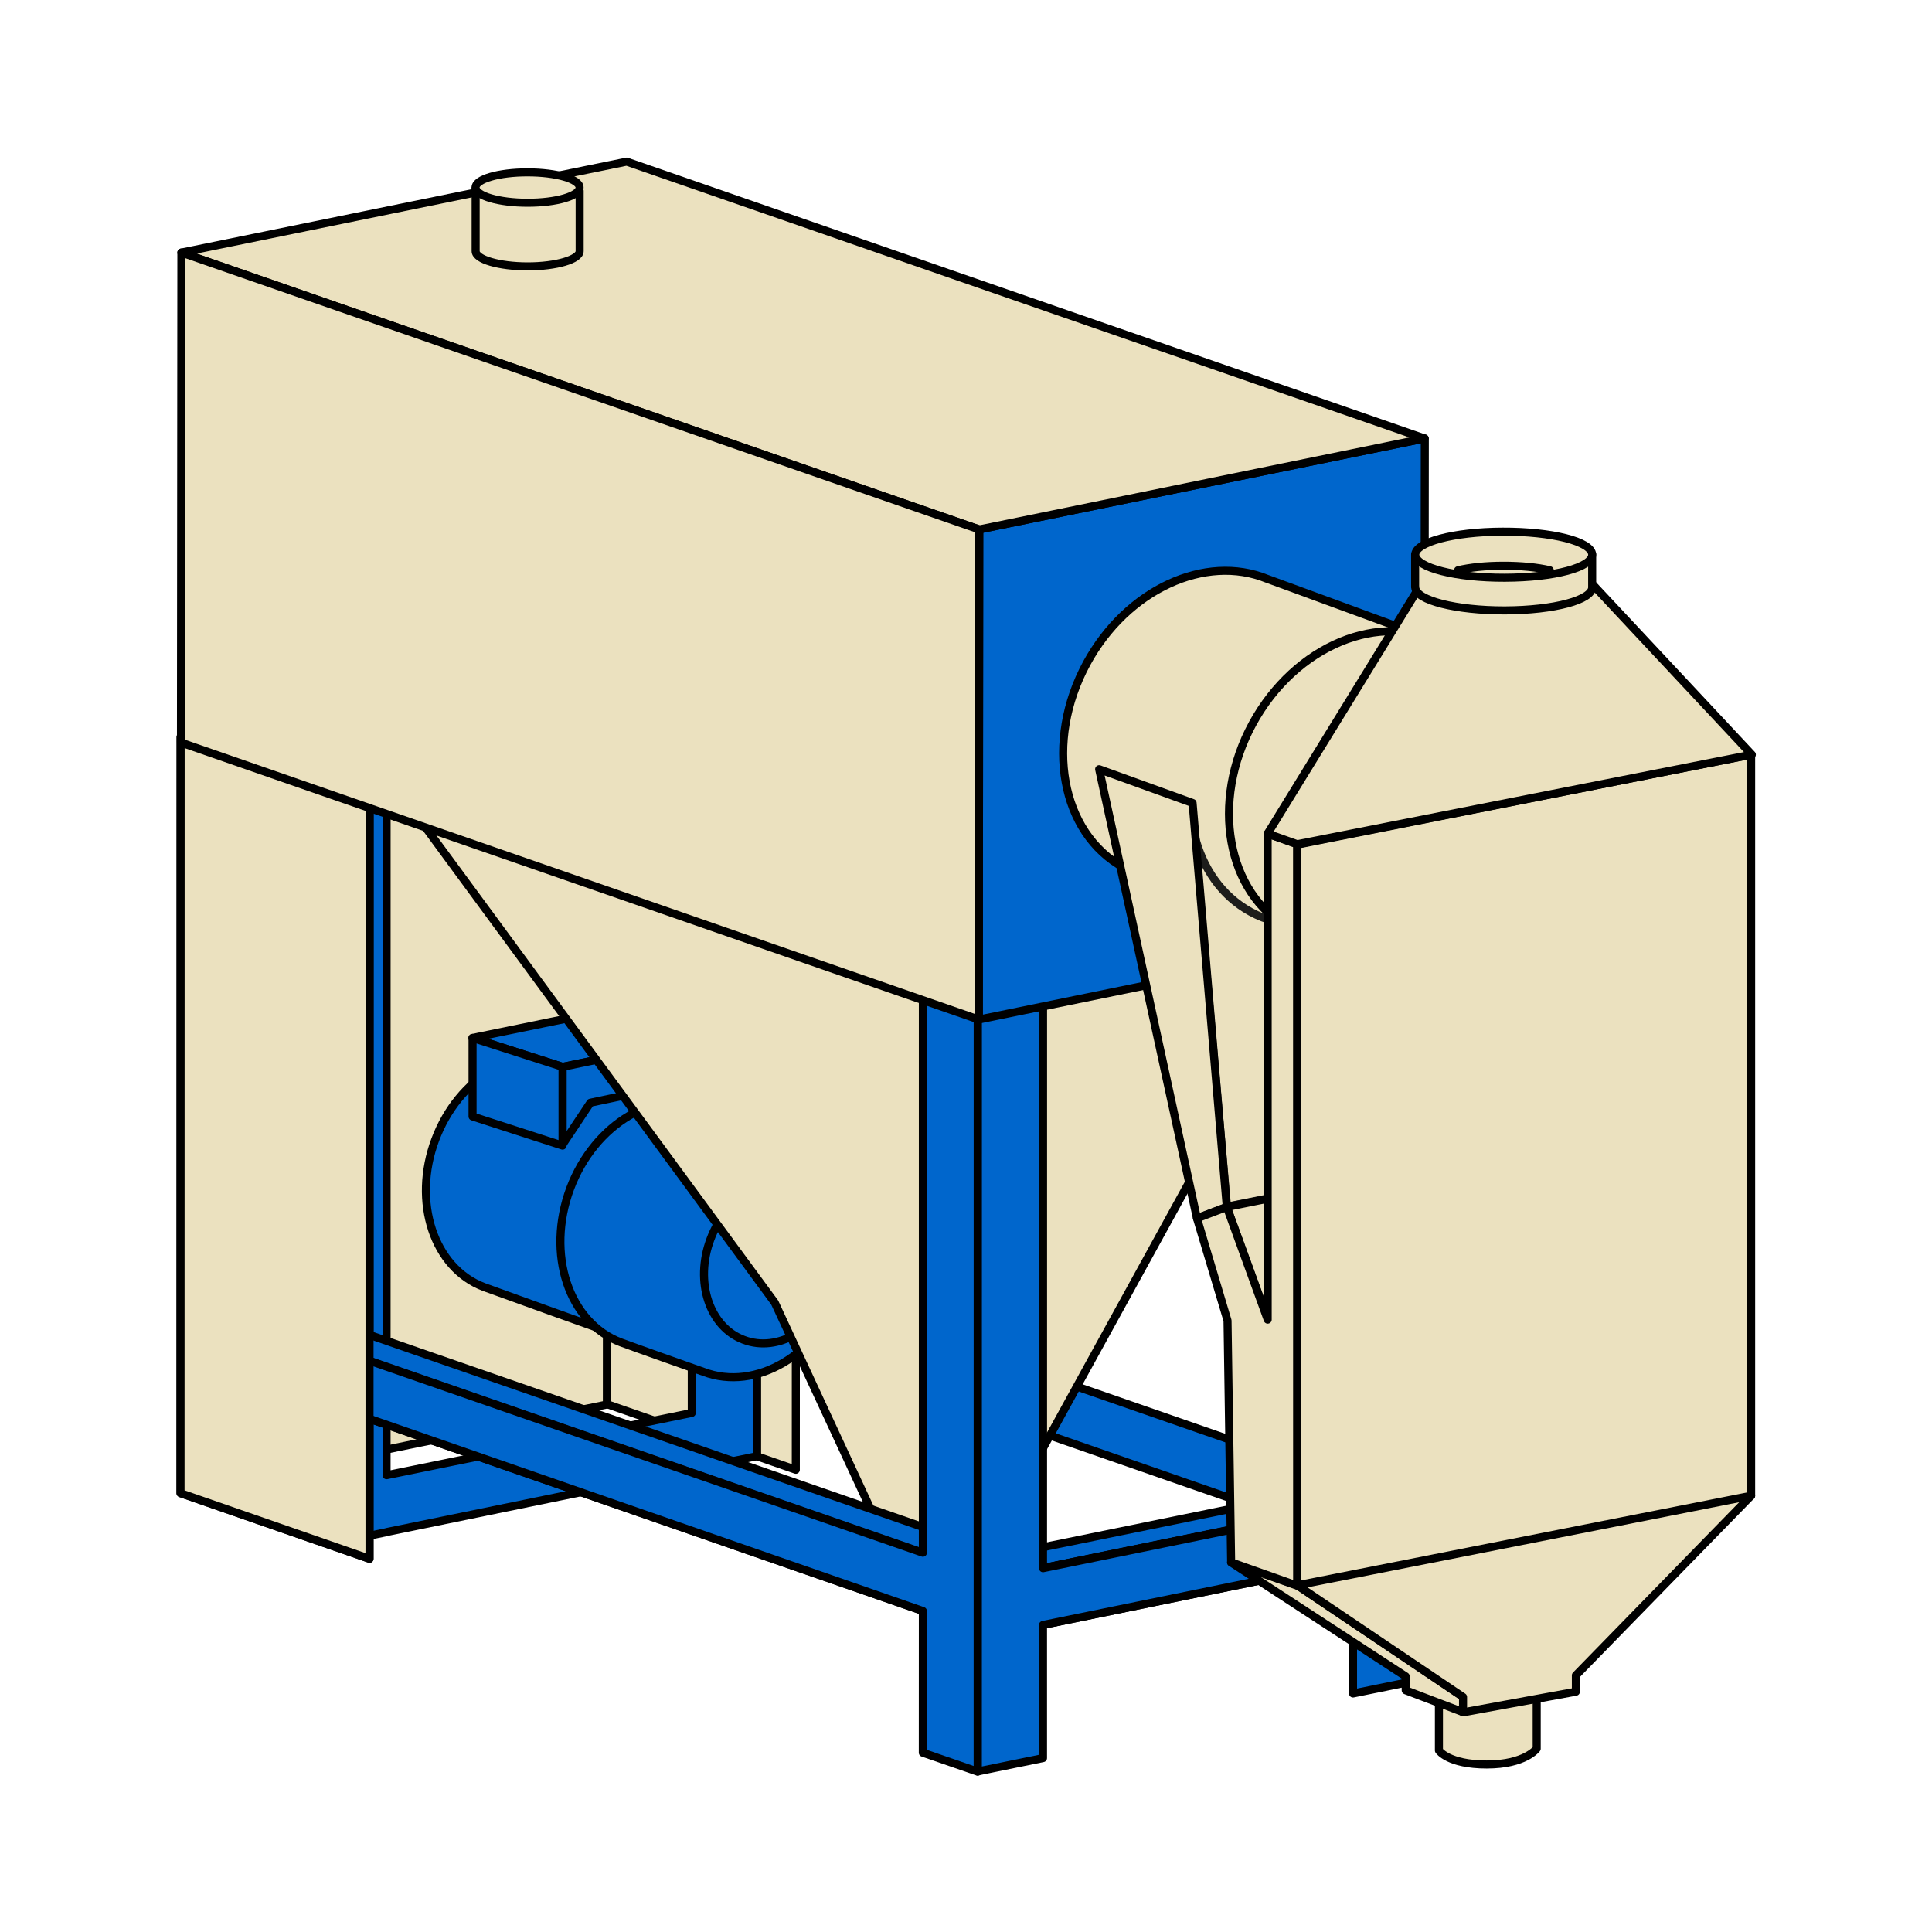
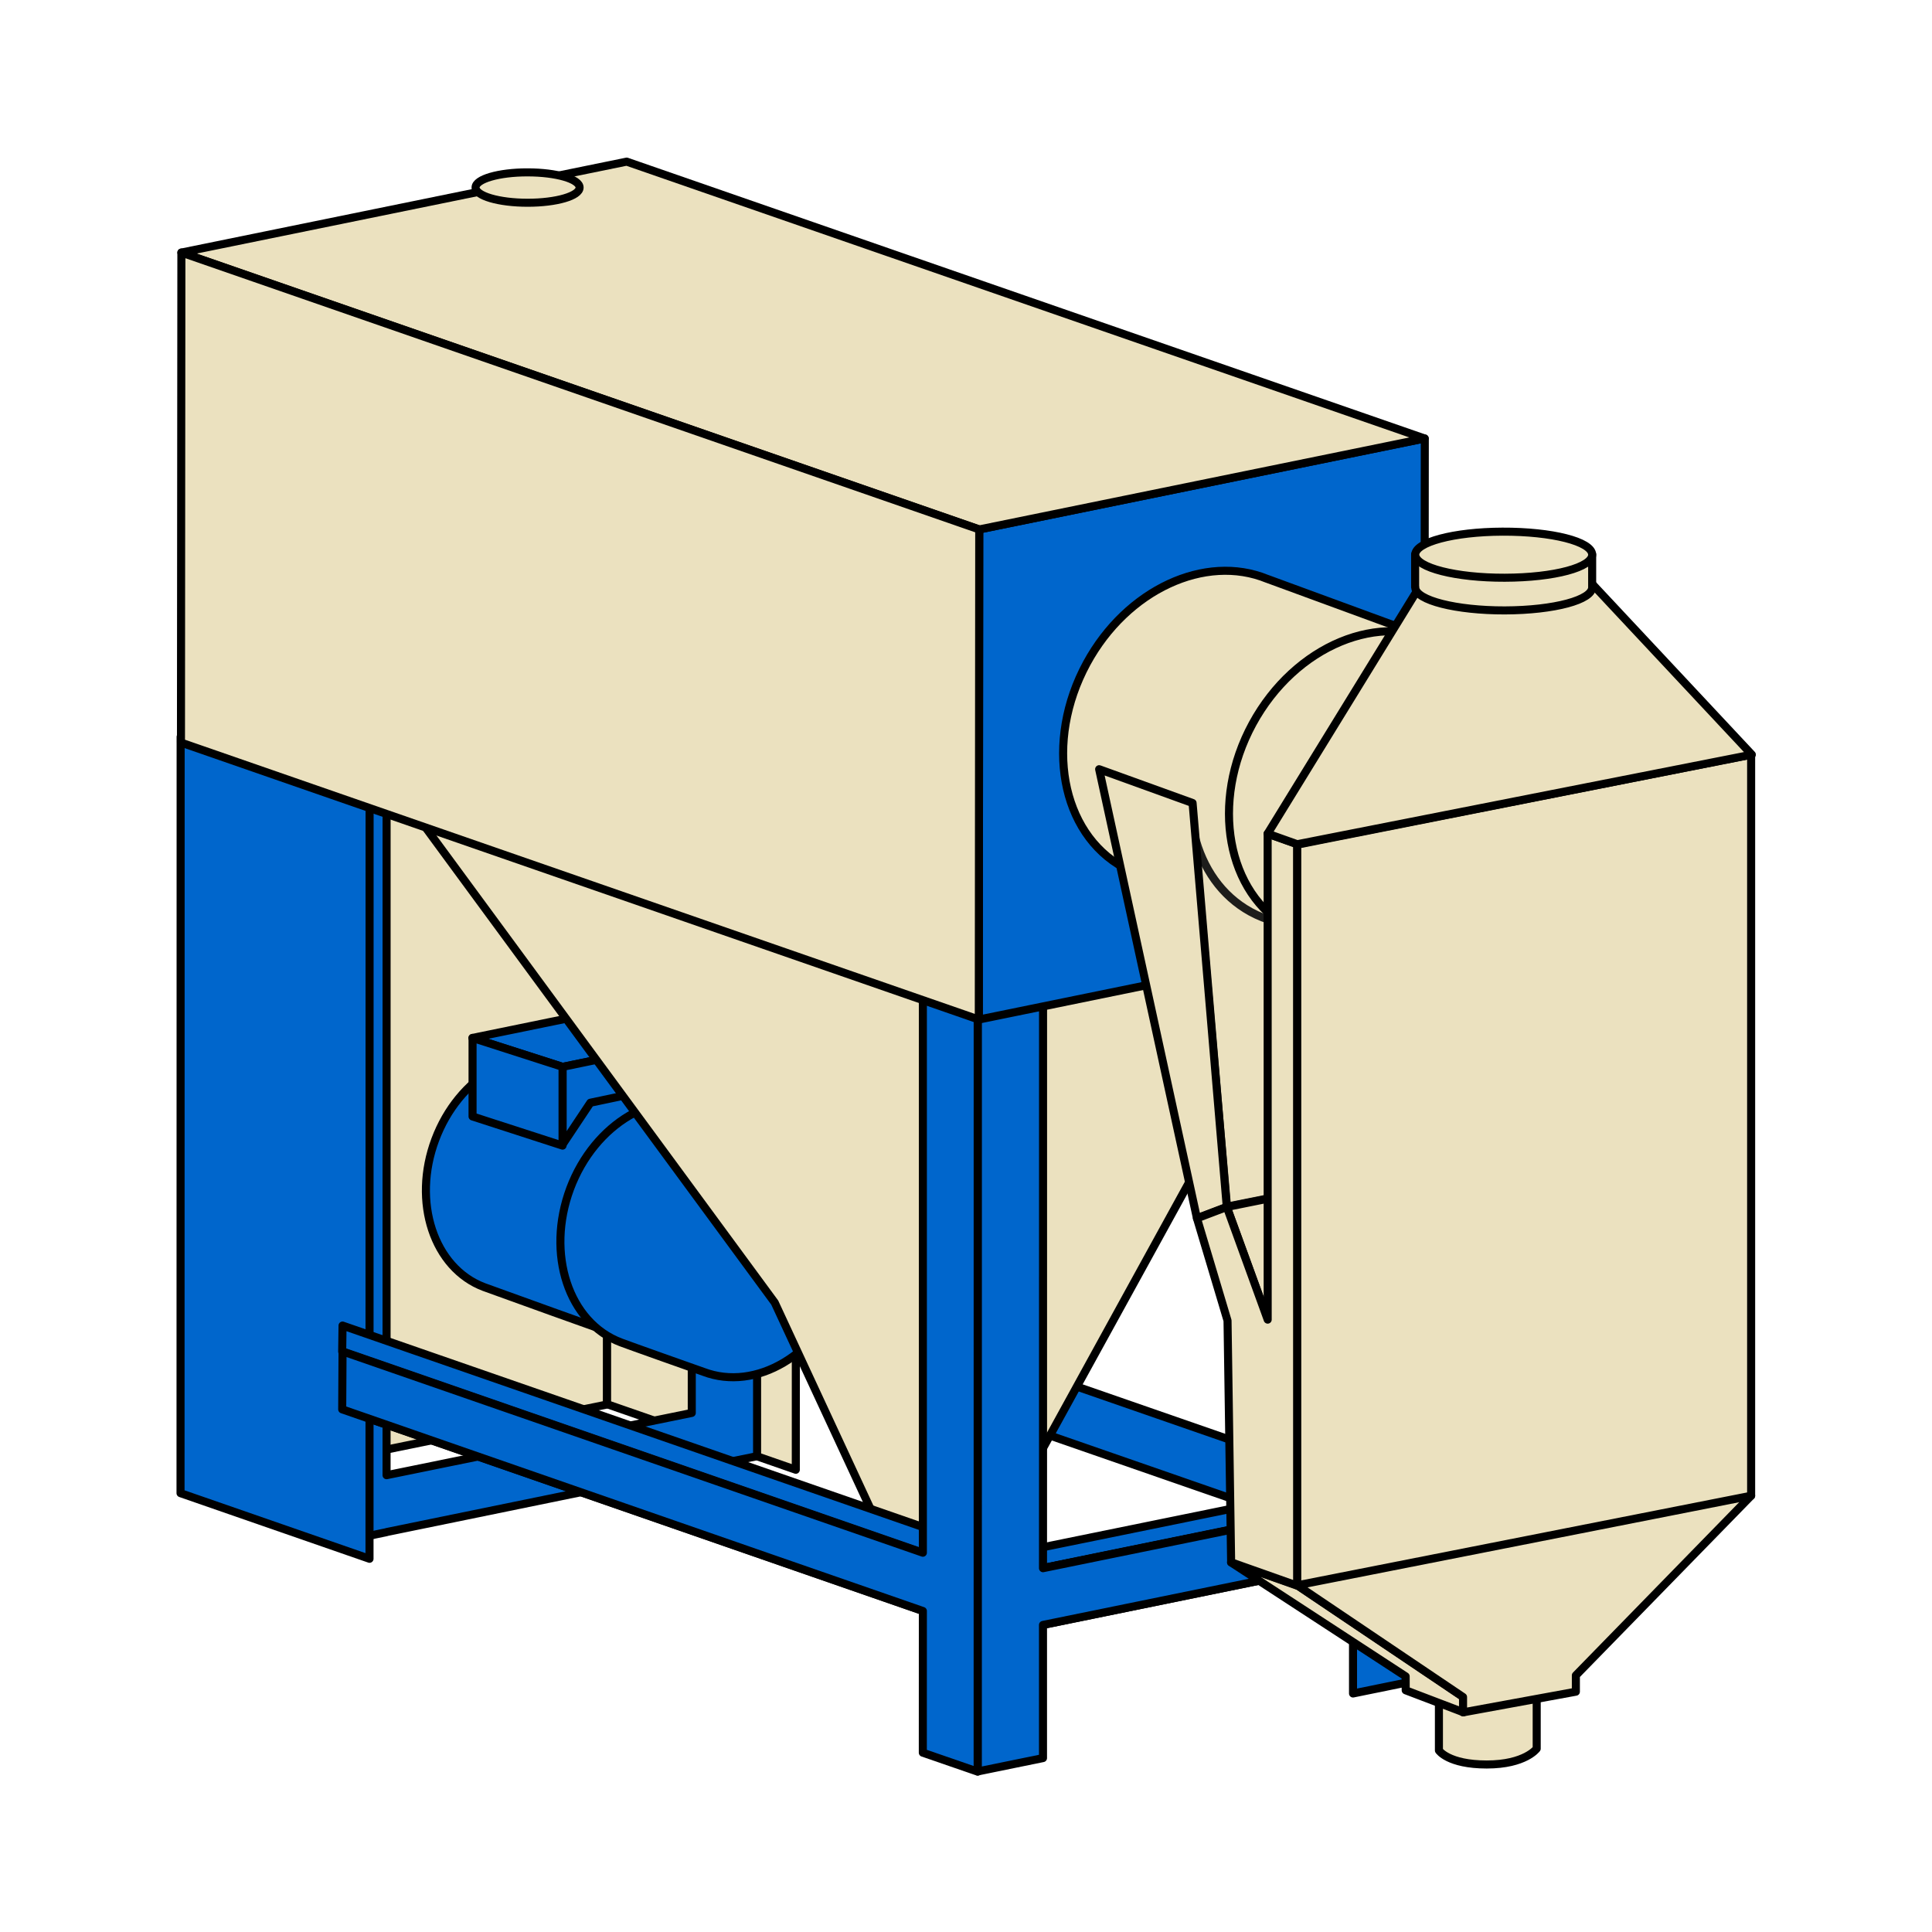
<svg xmlns="http://www.w3.org/2000/svg" width="100%" height="100%" viewBox="0 0 120 120" version="1.1" xml:space="preserve" style="fill-rule:evenodd;clip-rule:evenodd;stroke-linecap:round;stroke-linejoin:round;stroke-miterlimit:10;">
  <rect id="Stroje" x="-216.988" y="-909.961" width="1280" height="1380" style="fill:none;" />
  <g>
    <g>
      <g>
        <rect x="-60.988" y="-29.961" width="242" height="200" style="fill:none;" />
        <g>
          <path d="M37.704,40.257l-0.008,46.957l11.733,4.076l0.009,-46.96l-11.734,-4.073Z" style="fill:#ebe1bf;fill-rule:nonzero;stroke:#000;stroke-width:0.5px;" />
          <path d="M17.025,45.586l-0.019,45.879l20.688,-4.228l0.018,-45.881l-20.687,4.23Z" style="fill:#ebe1bf;fill-rule:nonzero;stroke:#000;stroke-width:0.5px;" />
          <path d="M42.97,44.09l-0.003,43.67l-18.957,3.867l0.002,-43.654l-3.416,0.705l-0.007,47.197l3.421,-0.71l0,-0.006l18.955,-3.885l0,0.002l4.059,-0.831l0.002,-47.185l-4.056,0.83Z" style="fill:#06c;fill-rule:nonzero;stroke:#000;stroke-width:0.5px;" />
          <path d="M85.652,92.668l0,-0.029l-0.922,-0.316l0.004,-0.304l-0.535,0.114l-37.355,-12.967l-0.021,3.616l30.817,10.696l-13.592,2.772l-0.018,1.296l15.94,-3.265l5.661,1.969l0.01,-1.967l0.028,0.013l0.02,-1.622l-0.037,-0.006Z" style="fill:#06c;fill-rule:nonzero;stroke:#000;stroke-width:0.5px;" />
          <path d="M43.716,68.927c-0.206,-0.083 -8.375,-3.012 -8.413,-3.028c-3.12,-1.181 -6.821,1.014 -8.268,4.886c-1.45,3.871 -0.094,7.977 3.025,9.156c0.268,0.104 8.307,2.995 8.41,3.022c3.119,1.181 6.82,-1.003 8.271,-4.887c1.448,-3.869 0.094,-7.973 -3.025,-9.149Z" style="fill:#06c;fill-rule:nonzero;stroke:#000;stroke-width:0.5px;" />
          <path d="M42.168,64.776l-7.227,1.489l-5.599,-1.797l7.23,-1.482l5.596,1.79Z" style="fill:#06c;fill-rule:nonzero;stroke:#000;stroke-width:0.5px;" />
          <path d="M42.168,64.776l-7.227,1.489l0,4.823l1.729,-2.596l3.739,-0.787l1.759,0.637l0,-3.566Z" style="fill:#06c;fill-rule:nonzero;stroke:#000;stroke-width:0.5px;" />
          <path d="M29.351,64.468l5.59,1.796l0,4.892l-5.59,-1.81l0,-4.878Z" style="fill:#06c;fill-rule:nonzero;stroke:#000;stroke-width:0.5px;" />
          <path d="M49.17,70.551c-0.215,-0.08 -5.083,-1.805 -5.119,-1.821c-3.259,-1.229 -7.123,1.05 -8.638,5.094c-1.512,4.064 -0.098,8.333 3.161,9.558c0.276,0.112 5.013,1.792 5.122,1.826c3.255,1.236 7.12,-1.056 8.633,-5.096c1.512,-4.05 0.098,-8.334 -3.159,-9.561Z" style="fill:#06c;fill-rule:nonzero;stroke:#000;stroke-width:0.5px;" />
-           <path d="M51.85,79.883c-0.99,2.655 -3.523,4.151 -5.656,3.337c-2.132,-0.797 -3.062,-3.595 -2.068,-6.246c0.988,-2.653 3.521,-4.15 5.655,-3.344c2.13,0.799 3.056,3.602 2.069,6.253Z" style="fill:#06c;fill-rule:nonzero;stroke:#000;stroke-width:0.5px;" />
          <path d="M24.399,48.627l23.72,32.278l7.405,15.949l4.769,1.266l23.093,-42.024l-58.987,-7.469Z" style="fill:#ebe1bf;fill-rule:nonzero;stroke:#000;stroke-width:0.5px;" />
          <path d="M64.048,97.558l-0.019,3.523l20.686,-4.231l0.018,-3.521l-20.685,4.229Z" style="fill:#06c;fill-rule:nonzero;stroke:#000;stroke-width:0.5px;" />
          <path d="M21.276,83.938l-0.022,3.598l38.807,13.473l0.019,-3.605l-38.804,-13.466Z" style="fill:#06c;fill-rule:nonzero;stroke:#000;stroke-width:0.5px;" />
          <path d="M11.22,45.767l-0.007,46.977l11.738,4.075l0.005,-46.976l-11.736,-4.076Z" style="fill:#06c;fill-rule:nonzero;stroke:#000;stroke-width:0.5px;" />
          <path d="M21.276,82.333l-0.022,1.618l38.807,13.464l0.019,-1.611l-38.804,-13.471Z" style="fill:#06c;fill-rule:nonzero;stroke:#000;stroke-width:0.5px;" />
          <path d="M84.043,57.99l-0.002,29.875l-0.002,5.602l-19.256,3.937l0.002,-6.555l0.001,-28.839l-4.058,0.83l-0.002,47.188l4.057,-0.83l0,-8.271l19.256,-3.935l0,8.194l4.058,-0.828l0.005,-47.195l-4.059,0.827Z" style="fill:#06c;fill-rule:nonzero;stroke:#000;stroke-width:0.5px;" />
          <path d="M57.321,61.688l0,34.754l-36.045,-12.504l-0.021,3.599l36.066,12.524l-0.003,8.802l3.406,1.176l0.003,-47.177l-3.406,-1.174Z" style="fill:#06c;fill-rule:nonzero;stroke:#000;stroke-width:0.5px;" />
          <path d="M60.795,63.326l27.675,-5.662l0.027,-30.43l-27.675,5.651l-0.027,30.441Z" style="fill:#06c;fill-rule:nonzero;stroke:#000;stroke-width:0.5px;" />
          <path d="M88.482,27.233l-49.557,-17.194l-27.659,5.648l49.557,17.197l27.659,-5.651Z" style="fill:#ebe1bf;fill-rule:nonzero;stroke:#000;stroke-width:0.5px;" />
-           <path d="M29.543,11.701l0,3.901c0,0.513 1.448,0.944 3.231,0.944c1.78,0 3.229,-0.431 3.229,-0.944l0,-3.743" style="fill:#ebe1bf;fill-rule:nonzero;stroke:#000;stroke-width:0.5px;" />
          <path d="M35.999,11.648c0.004,0.524 -1.446,0.947 -3.23,0.945c-1.785,0 -3.232,-0.425 -3.23,-0.949c0,-0.521 1.447,-0.942 3.23,-0.938c1.784,0 3.234,0.419 3.23,0.942Z" style="fill:#ebe1bf;fill-rule:nonzero;stroke:#000;stroke-width:0.5px;" />
-           <path d="M11.22,45.767l-0.007,46.977l11.738,4.075l0.005,-46.976l-11.736,-4.076Z" style="fill:#ebe1bf;fill-rule:nonzero;stroke:#000;stroke-width:0.5px;" />
          <path d="M60.795,63.326l-49.555,-17.204l0.026,-30.436l49.556,17.199l-0.027,30.441Z" style="fill:#ebe1bf;fill-rule:nonzero;stroke:#000;stroke-width:0.5px;" />
          <path d="M78.709,35.953l-0.005,0c-3.834,-1.573 -8.711,0.658 -11.204,5.242c-2.645,4.876 -1.615,10.553 2.302,12.698c0.351,0.198 0.711,0.352 1.082,0.484l-0.007,0.011l10.323,3.767l7.858,-18.405l-10.349,-3.797Z" style="fill:#ebe1bf;fill-rule:nonzero;stroke:#000;stroke-width:0.5px;" />
          <path d="M91.175,46.514l-0.182,0.035c-0.068,1.699 -0.533,3.478 -1.447,5.162c-2.643,4.872 -7.958,7.068 -11.874,4.923c-1.796,-0.985 -2.977,-2.717 -3.482,-4.769l2.023,23.08l28.133,-5.666l-13.171,-22.765Z" style="fill:#ebe1bf;fill-rule:nonzero;stroke:#1d1d1b;stroke-width:0.5px;" />
          <path d="M91.976,52.728c-2.64,4.876 -7.958,7.071 -11.874,4.924c-3.914,-2.143 -4.947,-7.832 -2.303,-12.7c2.644,-4.857 7.959,-7.07 11.874,-4.925c3.916,2.153 4.948,7.841 2.303,12.701Z" style="fill:#ebe1bf;fill-rule:nonzero;stroke:#000;stroke-width:0.5px;" />
          <path d="M68.27,47.777l6.075,27.895l1.853,-0.704l-2.125,-25.093l-5.803,-2.098Z" style="fill:#ebe1bf;fill-rule:nonzero;stroke:#000;stroke-width:0.5px;" />
          <path d="M106.86,76.302l-28.114,5.659l-2.548,-6.993l28.114,-5.66l2.548,6.994Z" style="fill:#ebe1bf;fill-rule:nonzero;stroke:#000;stroke-width:0.5px;" />
          <path d="M95.447,105.477l0,3.136c0,0 -0.714,0.983 -3.104,0.983c-2.394,0 -2.969,-0.872 -2.969,-0.872l0,-3.247l6.073,0Z" style="fill:#ebe1bf;fill-rule:nonzero;stroke:#000;stroke-width:0.5px;" />
          <path d="M90.897,105.405l0,0.949l-3.586,-1.366l-0.003,-0.867l-10.846,-7.076l4.113,1.42l10.322,6.94Z" style="fill:#ebe1bf;fill-rule:nonzero;stroke:#000;stroke-width:0.5px;" />
          <path d="M80.585,98.494l-4.117,-1.458l-0.224,-15.01l-1.899,-6.355l1.853,-0.703l2.54,6.996l-0.002,-30.183l1.839,0.655l0.01,46.058Z" style="fill:#ebe1bf;fill-rule:nonzero;stroke:#000;stroke-width:0.5px;" />
          <path d="M90.872,106.358l7.008,-1.284l0,-1.015l10.886,-11.156l0,-46.032l-28.191,5.591l0,46.003l10.297,6.94l0,0.953Z" style="fill:#ebe1bf;fill-rule:nonzero;stroke:#000;stroke-width:0.5px;" />
          <path d="M108.81,46.871l-9.934,-10.619l-10.814,0.362l-9.326,15.166l1.839,0.656l28.235,-5.565Z" style="fill:#ebe1bf;fill-rule:nonzero;stroke:#000;stroke-width:0.5px;" />
          <path d="M80.575,98.465l28.191,-5.561" style="fill:#ebe1bf;fill-rule:nonzero;stroke:#000;stroke-width:0.5px;" />
          <path d="M98.892,36.446l0,-2.011l-10.996,0l0,2.038l0.011,0c0,0.01 -0.002,0.018 -0.002,0.028c0.044,0.786 2.533,1.419 5.557,1.413c3.081,-0.009 5.472,-0.657 5.43,-1.455l0,-0.013Z" style="fill:#ebe1bf;fill-rule:nonzero;stroke:#000;stroke-width:0.5px;" />
          <path d="M93.461,35.884c-3.022,0.009 -5.511,-0.621 -5.555,-1.416c-0.041,-0.786 2.388,-1.436 5.409,-1.446c3.079,-0.013 5.539,0.614 5.577,1.412c0.042,0.794 -2.349,1.444 -5.431,1.45Z" style="fill:#ebe1bf;fill-rule:nonzero;stroke:#000;stroke-width:0.5px;" />
-           <path d="M90.564,35.418c0.742,-0.176 1.709,-0.276 2.772,-0.28c1.132,-0.003 2.155,0.1 2.922,0.281" style="fill:#ebe1bf;fill-rule:nonzero;stroke:#000;stroke-width:0.5px;" />
        </g>
      </g>
    </g>
  </g>
-   <rect x="0.012" y="0.039" width="120" height="120" style="fill:none;" />
</svg>